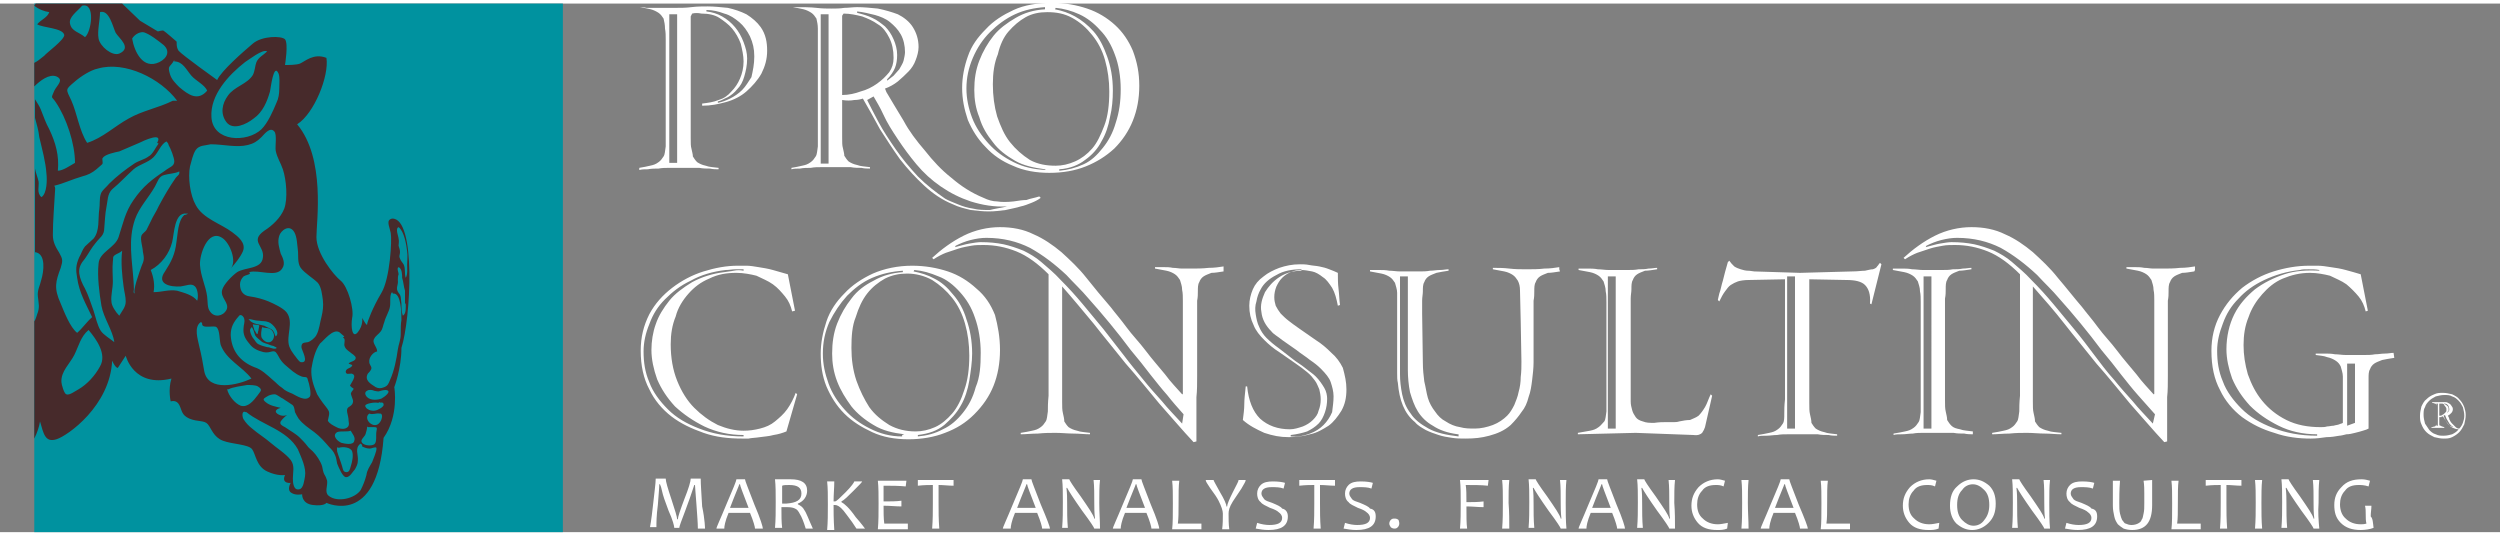
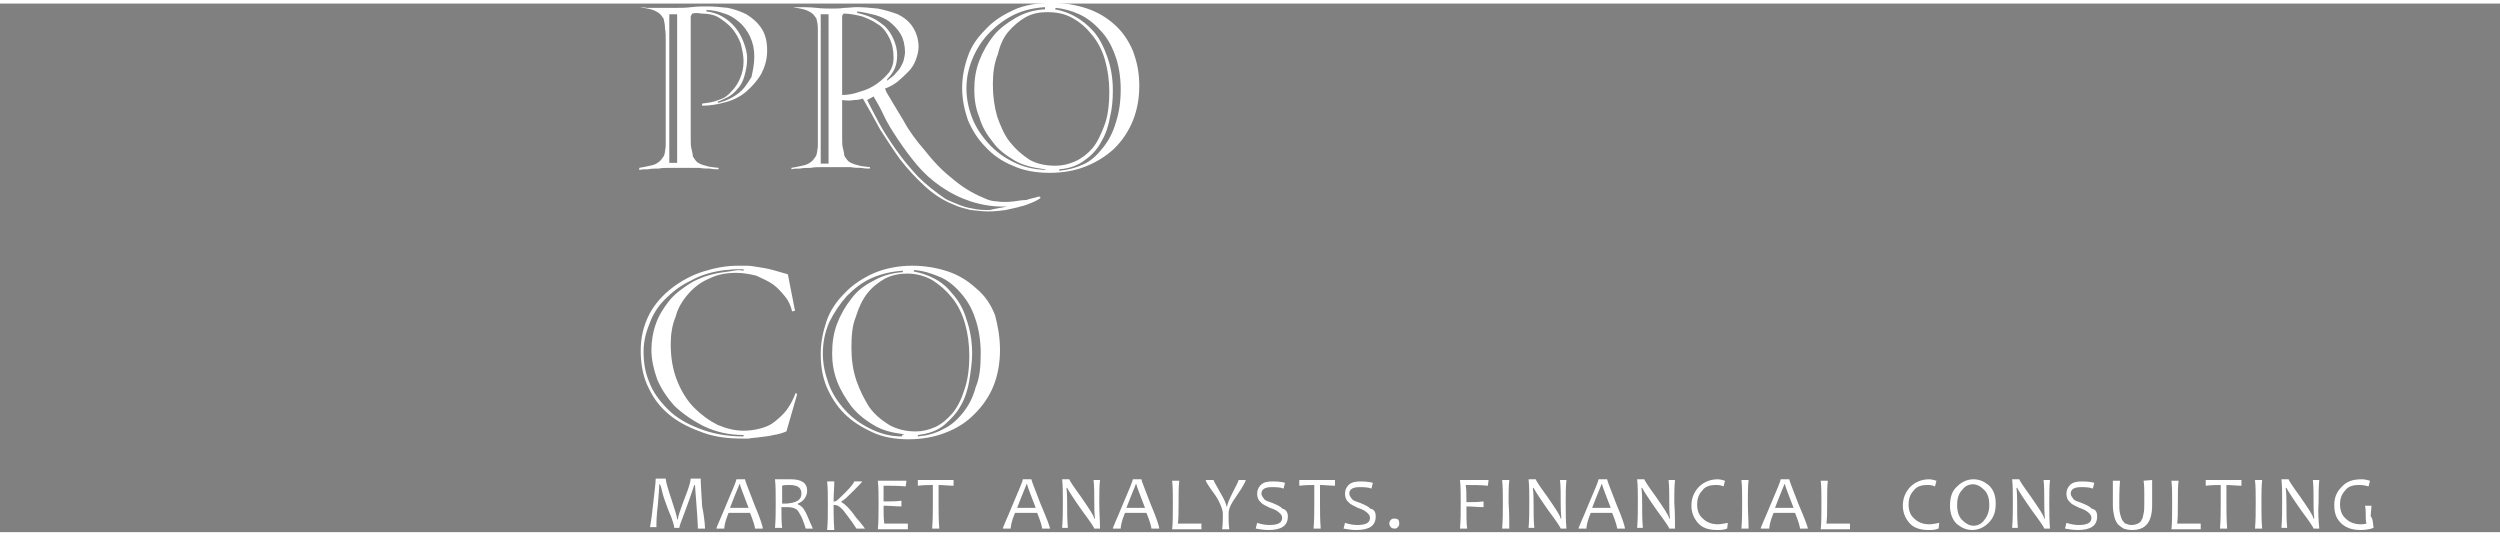
<svg xmlns="http://www.w3.org/2000/svg" width="350" height="75" id="Layer_1" viewBox="0 0 350 74">
  <rect x="0" y="0" width="350" height="74" fill="#808080" stroke="none" />
  <style>
    .st0{fill:#FFFFFF;} .st1{fill:#00929F;} .st2{fill:#472A2B;}
  </style>
  <path d="M107.4 6.6c0 1.2-.3 2.2-.8 3.2-.5.9-1.3 1.8-2.1 2.5s-1.8 1.2-2.9 1.5c-1.1.3-2.1.5-3.3.5V14c.8-.1 1.6-.2 2.3-.5.7-.2 1.3-.6 1.8-1.2.5-.5.9-1.1 1.2-1.8s.5-1.5.5-2.4c0-.8-.2-1.7-.4-2.5-.3-.8-.7-1.5-1.2-2.1-.5-.6-1.2-1.1-1.8-1.5s-1.5-.6-2.5-.6c-.5-.1-.9-.1-1.3 0l-.2.4v17c0 .7 0 1.2.1 1.5.1.5.2.8.2 1.1.2.3.3.5.6.8.3.2.7.4 1.2.5.5.2 1.1.2 1.8.3v.2c-.3 0-.8 0-1.2-.1-.5 0-1 0-1.5-.1h-4.2c-.5 0-1 0-1.5.1-.5 0-1 0-1.5.1-.5 0-.8 0-1.2.1V23c.6-.1 1.1-.2 1.5-.3.5-.1.8-.2 1.2-.5.3-.2.5-.5.7-.8.2-.3.2-.8.3-1.4V5c0-.5 0-1-.1-1.5 0-.5-.1-1-.2-1.4-.2-.3-.4-.6-.7-.8-.3-.2-.7-.4-1.1-.5-.5-.1-.9-.2-1.5-.3.2 0 .5 0 .9.1h4.1c.7 0 1.4 0 2.2-.1.8-.1 1.5-.1 2.3-.1.8 0 1.8.1 2.8.2.9.2 1.8.5 2.6.9.8.5 1.5 1.1 2 1.8.7 1 .9 2.1.9 3.3zM94.8 1.5h-1.1v20.8h1.1V1.5zm10.8 5.9c0-1.1-.2-1.9-.6-2.8-.4-.8-.9-1.5-1.5-2s-1.3-1-2.1-1.2c-.8-.3-1.6-.5-2.5-.5v.2c.8.1 1.5.3 2.2.7.7.4 1.3.9 1.8 1.5s.9 1.3 1.2 2.1c.3.8.5 1.5.5 2.3 0 1-.2 1.8-.4 2.5s-.5 1.3-1 1.8c-.4.5-.8.8-1.3 1.1-.5.2-.9.5-1.4.6v.2c.5-.1 1.1-.3 1.7-.6.6-.3 1.2-.7 1.7-1.2s.9-1.2 1.3-1.8c.2-.9.4-1.8.4-2.9zm18.5 5c.7 1.2 1.5 2.5 2.4 4 .8 1.5 1.8 2.8 3 4.2 1.1 1.4 2.3 2.7 3.7 3.8 1.4 1.2 2.8 2.1 4.5 2.8.6.3 1.3.5 1.9.5.6.1 1.4.1 2.3 0 .7-.1 1.3-.2 1.8-.2.5-.2 1.2-.3 1.8-.5l.2.2c-.4.3-.8.5-1.3.7-.5.2-1 .4-1.5.5-.6.2-1.3.3-2.1.5-.8.1-1.5.2-2.4.2-.8 0-1.7-.1-2.5-.2-.8-.2-1.7-.4-2.5-.8-1.5-.6-2.8-1.5-4-2.6-1.2-1.1-2.3-2.3-3.4-3.7-1-1.4-1.9-2.8-2.8-4.2-.8-1.5-1.6-2.9-2.4-4.3-.3.1-.7.2-1.2.2-.5.1-1.1.1-1.7 0v5.2c0 .7 0 1.2.1 1.5.1.5.2.8.2 1.1.2.3.3.5.6.8.3.2.7.4 1.2.5.5.2 1.1.2 1.8.3v.2c-.3 0-.8 0-1.2-.1-.5 0-1 0-1.5-.1H115c-.5 0-1 0-1.5.1-.5 0-1 0-1.5.1-.5 0-.8 0-1.2.1V23c.6-.1 1.1-.2 1.5-.3.5-.1.8-.2 1.2-.5.3-.2.5-.5.7-.8s.2-.8.3-1.4V3.5c0-.5-.1-1-.2-1.4-.2-.3-.4-.6-.7-.8-.3-.2-.7-.4-1.1-.5-.5-.1-.9-.2-1.5-.3 1.3 0 2.5 0 3.3.1s1.5.1 2.1.1c.6 0 1.2 0 1.8-.1.6 0 1.2-.1 1.8-.1.9 0 1.9.1 2.9.2 1 .2 2 .5 2.8.8.8.4 1.6 1 2.1 1.8s.8 1.7.8 2.8c0 .6-.2 1.3-.4 1.8-.2.6-.6 1.2-1 1.6-.5.5-.9.9-1.5 1.4-.5.4-1.2.8-1.8 1l.2.5zM116 1.5h-1.1v20.9h1.1V1.5zm9.1 6.1c0-1.1-.2-2-.6-2.8-.4-.8-.9-1.5-1.6-1.9-.7-.5-1.4-.8-2.2-1.1-.8-.2-1.7-.4-2.6-.4l-.2.3v11.1c.9 0 1.8-.2 2.6-.5.8-.2 1.6-.6 2.3-1.1.7-.5 1.2-1 1.7-1.6.4-.6.6-1.2.6-2zm1.6-.8c0-.9-.2-1.8-.6-2.5-.4-.7-.9-1.2-1.5-1.7s-1.4-.8-2.1-1c-.8-.2-1.6-.4-2.5-.5v.2c.8.2 1.5.4 2.1.7.7.3 1.3.8 1.8 1.2.5.5.9 1.1 1.2 1.8.3.7.5 1.4.5 2.2 0 .7-.1 1.3-.3 1.8-.2.5-.6 1.1-1.1 1.6v.2c.3-.2.6-.5.9-.7.3-.3.5-.6.8-.9.2-.4.5-.8.6-1.2.1-.4.2-.9.2-1.2zM141 28.4c-1.8.1-3.5-.2-5.1-.7-1.5-.5-2.9-1.2-4.2-2.1s-2.4-1.9-3.4-3.1c-1-1.2-1.8-2.3-2.6-3.5-.8-1.2-1.5-2.3-2-3.4s-1-1.9-1.4-2.6l-.9.5c.4.8.9 1.8 1.6 3.1s1.5 2.5 2.4 3.8c.9 1.3 1.9 2.5 3.1 3.8 1.2 1.2 2.5 2.2 3.8 3.1.5.3 1.1.5 1.8.8s1.4.5 2.1.6c.8.2 1.5.2 2.4.2.7-.2 1.6-.3 2.4-.5z" class="st0" />
  <path d="M159.5 11.5c0 1.8-.3 3.4-.9 4.9-.6 1.5-1.5 2.8-2.6 3.9-1.2 1.1-2.5 1.9-4 2.5-1.5.6-3.2.9-5.1.9-1.8 0-3.6-.3-5.1-1-1.5-.6-2.8-1.5-3.8-2.6-1.1-1.1-1.9-2.4-2.5-3.8-.5-1.5-.8-2.9-.8-4.5 0-1.5.3-3 .8-4.4.5-1.5 1.4-2.7 2.5-3.8 1.1-1.2 2.4-2 3.9-2.7s3.4-1 5.4-1c1.8 0 3.4.3 4.9.8 1.5.5 2.8 1.3 3.9 2.3 1.1 1 1.9 2.2 2.5 3.6.6 1.6.9 3.1.9 4.9zm-13.2 11.7c-1.5-.2-3-.5-4.2-1.2-1.2-.7-2.3-1.5-3.1-2.6-.8-1-1.5-2.1-1.9-3.5-.5-1.2-.7-2.5-.7-3.8 0-1.5.2-2.8.7-4.1.5-1.3 1.2-2.5 2-3.5s1.9-1.8 3.1-2.5c1.2-.7 2.5-1.1 4.1-1.2V.5c-1.5.1-2.9.4-4.2 1S139.6 3 138.6 4s-1.8 2.2-2.4 3.6-.9 2.8-.9 4.3c0 1.4.3 2.8.8 4.1.5 1.3 1.3 2.5 2.3 3.6s2.1 1.9 3.5 2.6 2.8 1 4.5 1.1l-.1-.1zM139 11.3c0 1.6.2 3.1.6 4.5.5 1.4 1 2.6 1.8 3.6s1.7 1.8 2.8 2.5c1.1.6 2.3.8 3.6.8.9 0 1.8-.2 2.7-.6s1.7-1 2.4-1.8 1.2-1.9 1.7-3.2c.5-1.3.7-2.9.7-4.8 0-1.5-.2-3-.6-4.4s-1-2.5-1.8-3.5-1.7-1.8-2.8-2.4c-1.1-.6-2.2-.8-3.5-.8-1.1 0-2.1.2-3 .7s-1.7 1.2-2.4 2-1.2 1.9-1.5 3.2c-.5 1.2-.7 2.6-.7 4.2zm17.9.7c0-1.8-.3-3.5-.8-4.8-.5-1.4-1.2-2.6-2.1-3.5-.8-.9-1.8-1.7-2.9-2.2s-2.2-.8-3.3-.9l-.1.2c1 .2 1.9.5 2.8 1 .9.5 1.8 1.2 2.6 2.1.8.9 1.4 2.1 1.9 3.5s.8 2.9.8 4.8c0 1.2-.1 2.5-.4 3.7-.2 1.2-.6 2.4-1.2 3.4-.5 1-1.3 1.9-2.3 2.6-.9.7-2.1 1.2-3.6 1.3v.2c1.2-.1 2.3-.4 3.4-.9s1.9-1.3 2.7-2.3c.8-1 1.4-2.1 1.8-3.5.5-1.5.7-3 .7-4.7z" class="st0" />
  <g id="CONSULTING_1_">
-     <path d="M4.8 0h74v74h-74V0z" class="st1" />
-     <path d="M54.9 30.1c-.9.2-.4 1-.2 2s-.1 6.4-1.3 8.4-2 4.1-2 4.4c0 .4-.7-.9-.7-.9s.2 1-.6 2-1-.8-.8-2c.3-1.2-.6-4.4-1.6-5.2-1-.8-3.4-3.8-3.4-6.1 0-2.2 1.3-11-2.7-15.8 2.4-1.5 4.5-6.8 4.1-9.3-1.8-.7-3 .5-3.7.8-.5.2-1.6.2-2.1.2 0 0 .5-3 0-3.6-.5-.5-3.2-.5-4.5.6s-4.4 3.8-5 5.1c0 0-4.9-3.5-5.4-4.1-.4-.6-.2-1.3-.3-1.3 0 0-1.6-1.4-1.8-1.5-.1-.1-.8.1-.8.1l-2.5-1.5L17.1 0H5c-.1.1-.1.2-.2.3.6.5 1.4.8 2.1.9-.3.8-1.1 1-1.7 1.7.8.5 3.6.5 3.8 1.5 0 .7-2.5 2.5-2.8 2.9-.6.5-1 .8-1.4 1v3.3c.8-.8 2.1-1.8 3.1-1.4 1.1.5.1 1.2-.3 2-.5 1.2-.4.7.2 1.6 1.5 2.2 2.7 5.8 2.7 8.5-.7.4-1.7 1.1-2.4 1.1.2-2.1-.3-3.9-1.2-5.8-.5-.9-.8-1.8-1.2-2.8-.2-.5-.5-.9-.8-1.4V16c.2.8.5 1.7.6 2.7.4 1.7.9 3.5 1 5.1.1.8.1 2.8-.7 3.3-.7-.6-.3-1.5-.4-2.2-.1-.5-.4-1.2-.5-1.8v11.7c1.6.2 1.2 2.8.9 3.8-.2.9-.6 1.5-.5 2.4.1 1 .3 1.5-.1 2.5-.1.3-.2.7-.4 1v16.4c.4-.8.7-1.7.8-2.4.5 1.7.7 3 2.3 2.5 1.6-.5 7.5-4.7 7.8-11 .5 1.1.8 1 .8 1l1.1-1.7s1.1 4.5 6.4 3.2c-.5 1.6-.1 3.2-.1 3.2s.8-.3 1.2.5c.4.8.3 1.4 1.4 1.9 1.2.5 2.1.2 2.6.8s.8 1.8 2.1 2.3c1.3.5 3.6.5 4.1 1.2s.6 2.4 2.1 3.1 2.5.5 2.5.5-.3.6 0 .9c.3.3.8.2.8.2s-.6 1 .1 1.4c.6.4 1.5.2 1.5.2s-.1 1.3 1.5 1.5c1.6.2 1.9-.3 1.9-.3s7.1 3.4 8-9.1c2.2-3.1 1.5-7.1 1.5-7.1s1-2.6 1-5.5c1.3-4 2.1-18.2-1.3-18.1zM56.8 42c0 .5.1 1.4-.4 1.7-.2-.5-.2-1.2-.2-1.7-.1-.6 0-1.1-.4-1.5-.5-.7 0-1-.1-1.8 0-.3 0-.5.1-.8 0-.3-.2-.6-.1-.9l.1-.1c.5.2.5 1.1.5 1.5.2.6.2 1.2.4 1.8V42zm-1-10.7c.8.6 1.1 2.5 1.2 3.4.1.6 0 1.3 0 1.9 0 .5.1 1.3-.2 1.8-.2-.6 0-1.3-.3-1.9-.2-.3-.4-.5-.5-.8-.2-.4 0-.5 0-.9 0-.3-.1-.6-.2-.9 0-.3.1-.6 0-1 0-.3-.5-1.4 0-1.6zM47.5 46c.2.2.5.4.7.6l-.2.2c.4 0 .2.7.2 1 .1.5.4.7.8 1 .2.2.8.5.8.8 0 .5-.8.5-1 .8.2.1.3.1.5.2v.1c-.2.4-.8.3-.9.8 0 .5.5.3.8.3.9.2 0 1.2-.2 1.7.2.2.3.3.5.4 0 .2-.2.3-.3.5-.1.2-.1.2 0 .5.1.4.4.7.1 1.2-.4.5-.8.3-.7 1.1.1.5.2.8.2 1.2.1.5.1.9-.5 1.1-.3.1-.9 0-1.2-.2-.4-.2-1-.5-1.2-.9.1-.6.3-1 .1-1.4-.2-.4-.6-.8-.8-1.1-.3-.4-.5-.7-.8-1.2-.5-1.2-.9-2.3-.8-3.6.2-1.2.5-2.5 1.2-3.5.6-.5 1.8-2.1 2.7-1.6zm.3 15.5c-.5-.2-1.4-1-.6-1.5.5-.2 1.4 0 1.9-.2.2.4.7.9.5 1.4-.1.7-1.4.4-1.8.3zm1.3 3.3c-.1.4-.2.8-.6.8-.5 0-.5-.5-.6-.8-.2-.7-.5-1.4-.7-2.1 0-.2-.1-.5.1-.6l.1.1c.6-.2 1.7-.1 1.9.5.2.6 0 1.5-.2 2.1zM41.2 32c.4.7.4 1.8.5 2.5s-.1 1.8.4 2.5c.6.8 1.7 1.4 2.4 2.1.5.6.6 1.7.7 2.4.1.8 0 1.6-.2 2.4-.2.7-.3 1.8-.7 2.5-.2.4-.8.9-1.2 1-.5.1-.9 0-.9.7 0 .4 1.2 2.3-.1 2.1-.3-.1-.7-.8-.9-1-.3-.4-.5-.7-.7-1.2-.5-1.5.7-3.4-.4-4.8-.5-.6-1.8-1.2-2.5-1.5s-1.8-.6-2.6-.7c-.9-.1-1.4-.7-1.4-1.7 0-.4.2-.8.5-1.1.3-.2.7-.2.9-.4l-.1-.2c1.3-.4 3.8.8 4.6-.5.5-.7.1-1.5-.2-2.1-.2-.8-.5-1.6-.2-2.5.2-.7 1.4-1.7 2.1-.5zm-7.8 11.8c.3-.5.8.1.8.4.1.4-.1.8-.1 1.2-.1.9.2 1.5.8 2.2.5.7 1.2 1 2 1.2.5.1.8 0 1.2-.1.5-.1.6.2.9.7.5 1 1.2 1.4 2 2.1.4.3.7.5 1.2.7.5.2.8-.1.9.5.2.5.5 1.9.3 2.3-.6.8-1.9-.1-2.5-.4-.5-.2-1-.4-1.4-.8-.5-.3-.8-.7-1.3-1.1-.8-.7-1.6-1.5-2.6-1.8-2-.8-3.2-2.3-3.3-4.5 0-1.1.4-1.8 1.1-2.6 0 .1 0 .1 0 0zm1.8 1.5c.2 0 .4.8.5 1.1.2.4.6.6.9.9.4.3.8.3 1.2.5.2.1.5.1.6.2.2.1.5.2.2.3-.4.1-.8-.2-1.2-.2-.4-.1-.8-.2-1.2-.4s-.5-.6-.8-.9c-.2-.3-.4-.8-.4-1.1.1-.3.2-.3.2-.4zm.2-.4c.2.1.8 0 .9.2 0 .1-.1.4-.1.5 0 .2-.1.3-.1.5-.1.5-.3-.2-.5-.4 0-.2-.2-.5-.2-.8zm1.3.4c.5.2 1 0 1.4.5.3.4.4.9 0 1.4-.5.5-1.2.1-1.5-.5-.1-.4 0-1 .1-1.4zm1.9 1.3c-.1-.2-.2-.4-.2-.5-.1-.2-.2-.4-.4-.5-.3-.2-.7-.3-1-.5-.7-.2-1.6-.2-2.1-.8l-.1-.1h.3c.4.1.8.2 1.2.2.4.1.8 0 1.3.2.6.2 1.7 1.5 1 2zM34.3 8.2c.5-.3 2.5-1.9 3.1-1.5-.5.5-1.2.8-1.5 1.5-.2.5-.2 1.2-.5 1.8-.8 1.3-2.6 1.6-3.5 2.9-.8 1.1-1.1 2.5-.2 3.7.9 1.2 2.8.3 3.8-.5 1.3-.9 1.9-2.4 2.3-3.8.1-.4.5-4.1 1.2-2.5.2.5.1 1.5.1 2.1 0 .7-.1 1.4-.4 2-.5 1.2-1.2 2.8-2.1 3.7-2 1.9-6.8 1.8-7-1.7-.2-3.1 2.4-5.9 4.7-7.7zm.4 11.6c.8-.2 1.3-.5 1.9-1.1.4-.4 1.2-1.5 1.8-.8.4.4.1 2.1.2 2.7.2 1 .7 1.7 1 2.6.5 1.5.7 4.1.2 5.5-.5 1.3-1.7 2.4-2.8 3.1-2.1 1.5.1 2.1-.2 3.8-.2 1.6-2.5 1.3-3.6 2-.7.5-1.9 1.7-2.1 2.5-.3 1.1 1.1 1.8.6 2.8-.5.9-1.7 1.1-2.3.2-.4-.5-.3-1.3-.4-2.1-.2-1.5-.9-2.8-1-4.4-.1-1.4 1.1-5.1 3.1-3.8 1.1.7 2.1 3.3 1.2 4.3.6-.7 1.3-1.5 1.7-2.4.5-1.2-.7-2.1-1.5-2.7-1.6-1.2-4.1-1.9-5.1-3.8-.8-1.4-1.1-3.9-.8-5.4.2-.7.4-1.7.8-2.3.5-.7 1.3-.6 2.1-.8 1.8 0 3.6.5 5.2.1zM24.4 7.9v.2c1.2 0 1.7 1.2 2.4 2 .6.7 1.9 1.3 2.2 2.1-1.3 1.5-2.6.6-3.9-.5-.5-.5-1.1-1.1-1.3-1.8-.4-1.3 0-.9.6-2zM20 4h.2-.2c.8.1 2.4 1.4 2.9 1.8.9.8.6 1.8-.6 2.4-2.3 1.1-3.5-1.5-3.8-3.3.3-.5.9-.9 1.5-.9zm-6-2.8c1.3-.4 1.8 2.1 2.2 2.9.5.8 2.3 2.1.5 2.9-1 .4-2.7-1-2.9-2.1-.2-1.1.2-2.5.2-3.7zM11.5.3c1.9-.5 1.3 3.7.4 4.4-.8-.7-1.9-.8-2.1-1.9-.2-.9 1-1.7 1.7-2.5zM10 13.6c-.8-1.7-.9-1.5.5-2.7.8-.7 2.2-1.6 3.2-1.8 3.8-1.1 8.8 1.4 11.1 4.5h-.6c-2 1-4.3 1.4-6.2 2.5-2 1.1-3.6 2.7-5.8 3.4-1.1-1.7-1.4-4.1-2.2-5.9zM8.5 37c.3-1 .3-1.2-.2-2.1-.5-.8-.9-1.5-.9-2.5 0-2 .2-4.1.3-6.1 0-.3.1-.5-.1-.8 1.3-.3 2.5-.9 3.9-1.3.8-.2 1.4-.5 2-1 .2-.2.6-.5.8-.7.2-.2-.1-.8.1-.9.3-.5 1.8-.8 2.3-.9.9-.4 1.9-.8 2.8-1.2.6-.3 3.4-1.6 2.5 0l.2.1c-.4.5-.8 1.5-1.4 1.8-.5.4-1.4.6-2 1-1.2.8-2.5 1.8-3.5 2.8-.3.4-1.1 1-1.2 1.5-.2.6-.1 1.5-.2 2.1-.2 1.3.1 3-.8 4.1-.4.4-.8.7-1.2 1.1-.4.5-.5 1-.8 1.5-.5 1.1-.5 1.8-.3 2.9.3 2.1 1.2 3.6 2.1 5.5-.8.7-1.3 1.5-2.1 2.2-1-.8-1.8-2.9-2.3-4.1-1-2.2-.7-3.1 0-5zM14 50.8c-.7 1.3-1.8 2.5-3 3.2-.4.2-1.3.9-1.7.7-.3 0-.7-1.4-.7-1.7-.1-1.5 1.2-2.6 1.8-3.8.6-1.2.9-2.6 2-3.5 1.1 1.3 2.6 3.4 1.6 5.1zm.1-5c-.5-.8-.7-1.9-1-2.8-.4-1.1-.7-2.1-1.2-3.1-.4-.7-.7-1.4-.8-2.1-.1-.8.2-1.4.8-2.1.5-.7.9-1.5 1.5-2.2.6-.8 1.2-1 1.2-2.1.1-1 .1-1.9.3-2.9.2-.9.1-1.8.8-2.5 1.1-.9 2-1.9 3-2.8.8-.7 2-.9 2.8-1.7.7-.7 1-1.8 1.8-2.2.1.1.3.3.3.5.3.5.8 1.8.8 2.3 0 .7-.7.8-1.3 1.3-1.8 1.2-3.1 2.2-4.4 4.1-1.2 1.7-1.5 3.4-2.1 5.2-.5 1.5-2.7 2.1-2.8 3.7-.2 1.8.1 4.1.4 5.9.3 1.7 1.6 3.5 1.8 5.1-.6-.5-1.5-1-1.9-1.6zm3.5-4.1c0 .8-.5 1.3-.9 2-.5-.5-1.1-1.4-1.1-2-.1-.8.2-1.8.2-2.8 0-.9-.1-1.8 0-2.8.1-.5-.1-.6.3-.9.3-.2.7-.3 1-.6-.2 1.6 0 3.5.2 5 .1.8.3 1.4.3 2.1zm2.2-9.2c-.2.5.2 1.7.2 2.2.2 1 .2 1.2-.2 2.1-.2.6-1.3 3.5-.9 3.8 0 0-.2-.1-.2-.2.1-.5 0-1.1 0-1.5-.2-3-.8-5.8.2-8.7.6-1.7 1.9-3 2.8-4.6.4-.7.5-1.4 1.3-1.6.7-.2 1.5-.2 2.1-.5.1.5-.3.6-.5.9-.9 1.3-1.6 2.5-2.4 4-.3.7-.8 1.4-1.1 2.1l-.6 1.2c-.1.2-.6.5-.7.8zm5 7.7c-1.2-.2-2.1.2-3.3.2.2-1 0-2.1-.4-3.1 1.5-.8 2.6-2.3 3-3.9.3-1.2.3-4.2 2-4h.2c.1 0-.3.2-.5.2-.9.8-.9 2.6-1.1 3.8-.2 1.7-.7 2.7-1.6 4.1-1.3 1.8.8 2.2 2.2 2.1.8-.1 1.5-.5 2 0 .4.4.5 1.5.3 2-.6-.8-1.8-1.1-2.8-1.4zm3.8 11.3c-.2-1.2-.4-2.3-.7-3.5-.2-1-.8-2.7.2-3.4.1 0 .2.1.2.2-.1.8 1.7.2 2 .5.5.4.4 1.8.6 2.5.8 2.1 3 3 4.3 4.7-1.9.9-6 1.9-6.6-1zm3.2 2.5h.2c.5-.3 2-.5 2.6-.6.4 0 1.2 0 1.5.2.8.5.3.7 0 1.2-.6.8-1.4 1.8-2.4 1.5-.8-.3-1.7-1.4-1.9-2.3zm10.9 12.2c-.1.5-.2 1.7-.8 1.8-.8.2-.9-.9-.9-1.5 0-.9.3-1.8-.3-2.6-.7-.9-2-1.7-2.8-2.4s-1.8-1.3-2.6-2c-.5-.4-.8-.7-1.2-1.3-.2-.3-.3-1.3.3-1h.1c2.2 1.8 5.7 2.5 7.2 5.2.5 1.2 1.2 2.6 1 3.8zm9.4-2c-.4.7-.7 1.1-.8 1.8-.2.8-.5 1.5-.8 2.1-.8 1.2-3.3 1.8-4.5.8-.6-.5-.1-1.4-.2-2.1-.1-.3-.2-.6-.4-.9-.2-.4-.2-.7-.3-1.1-.2-.7-.8-1.6-1.3-2.1-.3-.3-.6-.5-.8-.8-.3-.4-.7-.8-1-1.1-.6-.6-1.4-1-2.1-1.5-.4-.2-.8-.4-.6-.8.2-.3.6-.7.9-.9-.5.2-1 .1-1.4-.2-.5-.4.1-.7.5-.8-.8-.2-1.5-.3-2.1-.8-.5-.4-.3-.5.2-.8.3-.2.7-.3 1.1-.3.4.1.8.5 1.1.6.4.3.8.5 1.2.8.4.2.4.6.5 1.1.2.4.3.6.5.9.6.8 1.4 1.3 2.2 1.9.8.6 1.5 1.4 2.1 2.1.3.3.6.6.8 1.1.2.4.2.8.3 1.2.2.5.8 2 1.3 1.9.5 0 .9-.8 1.2-1.1.2-.4.4-.7.4-1.2.1-.8-.5-1.8.4-2.4l.2.2v.2c.4.2.7.3 1.1.3.2 0 .8-.3.9-.1.1.4-.5 1.7-.6 2zm.6-4.3c-.1.5.1 1.5-.3 1.8-.4.3-1.8.2-1.8-.5.1-.4.5-.6.6-1 .1-.3.2-.7.2-1l.1.1h.9c.4 0 .4.1.3.6zm.5-1.3c-.8 1.2-2.5-.5-1.5-1.2.5.2 1-.1 1.4 0 .6-.1.4.8.1 1.2zm0-1.9c-.5.3-.9.4-1.5.2-.2-.1-.4-.2-.5-.4-.2-.3.1-.4.4-.5.4-.1.9-.2 1.4-.1h-.1c.2 0 .8-.2.8.2.1.2-.3.5-.5.6zm.2-1.4c-.5.2-1.5.3-2-.2-.3-.3-.4-.7 0-.9.3-.2.7-.1 1 0h-.2c.3 0 .5.1.8.1.3-.1.7-.2 1-.2 1 .1-.2 1-.6 1.2zm2.7-9c0 .8-.3 1.4-.4 2.1-.2 1.4-.5 3-1.1 4.3-.2.5-.3.8-.8 1-.5.2-.8.2-1.2 0-.8-.5-1.6-1-1.1-1.9.2-.2.5-.5.5-.8 0-.2-.3-.5-.3-.8-.1-.6.5-1.4 1.1-1.5 0-.7-.8-1.2-.4-1.8.2-.4.6-.6.9-1 .3-.4.3-.8.5-1.3.2-.8.7-1.5.8-2.2.1-.5-.1-1.7.3-2l.1.2c1.2-.2 1.2 2.9 1.2 3.7-.1.5-.1 1.2-.1 2zm-4.2 7.9h.2-.2zm1.1 1.6h.2c-.1.1-.1.1-.2 0z" class="st2" />
    <path d="M110.1 59.9c-.5.2-1.1.4-1.8.5-.7.2-1.3.2-1.9.3-.6.1-1.2.1-1.6.2h-.9c-1.9 0-3.7-.2-5.4-.8s-3.2-1.3-4.5-2.3-2.4-2.3-3.1-3.8c-.8-1.5-1.2-3.3-1.2-5.4 0-1.9.4-3.5 1.2-5.1.8-1.5 1.9-2.7 3.2-3.7 1.3-1 2.8-1.8 4.4-2.3 1.6-.5 3.2-.8 4.8-.8h1.2c.5 0 1.1.1 1.7.2.6.1 1.3.2 2 .4l2.1.6 1 5.1-.4.1c-.2-.8-.5-1.5-1-2.1-.5-.6-1-1.2-1.7-1.7s-1.5-.8-2.3-1.2c-.8-.2-1.8-.4-2.8-.4-1.4 0-2.6.2-3.8.8-1.2.5-2.1 1.2-2.9 2.1-.8.9-1.5 2-1.8 3.2-.5 1.2-.7 2.5-.7 3.9 0 1.9.3 3.6.9 5.1.6 1.5 1.4 2.8 2.4 3.8s2.1 1.8 3.3 2.4c1.2.5 2.4.8 3.6.8.8 0 1.5-.1 2.3-.3.8-.2 1.5-.5 2.1-1 .6-.5 1.2-1 1.7-1.7s.9-1.5 1.2-2.3l.2.2-1.5 5.2zm-5.6-22.7H103c-.5 0-.9.1-1.4.1-1.8.2-3.5.7-4.9 1.5-1.5.7-2.6 1.6-3.6 2.6s-1.7 2.1-2.2 3.5c-.5 1.2-.8 2.5-.8 3.8 0 1.5.2 2.9.8 4.3.5 1.4 1.5 2.7 2.6 3.8 1.2 1.2 2.6 2 4.4 2.7 1.8.7 3.8 1.1 6.2 1.1v-.2c-2 0-3.8-.4-5.5-1.2-1.6-.8-2.9-1.7-4.1-2.8-1.1-1.2-1.9-2.4-2.5-3.8-.5-1.4-.8-2.8-.8-4.1 0-1.2.2-2.5.6-3.6.4-1.2 1.1-2.3 1.9-3.3s1.9-1.8 3.2-2.6c1.3-.7 2.8-1.2 4.5-1.4.5-.1.9-.1 1.3-.2.5-.1.9-.1 1.4 0v-.2h.4zM140 48.5c0 1.8-.3 3.5-.9 5-.6 1.5-1.5 2.8-2.7 4-1.2 1.2-2.5 2-4.1 2.6-1.5.6-3.3.9-5.1.9-1.9 0-3.6-.3-5.1-1s-2.8-1.5-3.9-2.6-1.9-2.4-2.5-3.8c-.6-1.5-.8-3-.8-4.6 0-1.5.3-3 .8-4.5s1.4-2.8 2.5-3.9c1.1-1.2 2.5-2.1 4-2.8 1.6-.7 3.5-1.1 5.5-1.1 1.8 0 3.5.3 5 .8s2.8 1.3 4 2.4c1.2 1 2 2.2 2.6 3.7.4 1.5.7 3.1.7 4.9zm-13.4 11.8c-1.6-.2-3-.5-4.3-1.3-1.2-.7-2.3-1.6-3.1-2.6-.8-1.1-1.5-2.2-2-3.5-.5-1.3-.7-2.6-.7-3.9 0-1.5.2-2.9.7-4.2.5-1.3 1.2-2.5 2-3.5.8-1.1 1.9-1.9 3.1-2.5 1.2-.7 2.6-1.1 4.1-1.2v-.2c-1.5.1-2.9.4-4.3 1s-2.5 1.5-3.5 2.5c-1 1.1-1.8 2.3-2.5 3.7-.6 1.4-.9 2.8-.9 4.4 0 1.5.3 2.8.8 4.2.5 1.4 1.3 2.6 2.3 3.7 1 1.1 2.1 1.9 3.5 2.6 1.4.7 2.8 1.1 4.5 1.1v-.2l.3-.1zm-7.4-12.1c0 1.6.2 3.1.7 4.6.5 1.4 1.1 2.6 1.8 3.7.8 1.1 1.7 1.8 2.8 2.5 1.1.6 2.3.9 3.7.9.9 0 1.8-.2 2.7-.6.9-.4 1.7-1.1 2.4-1.9.7-.8 1.3-2 1.7-3.3.5-1.4.7-3 .7-4.8 0-1.6-.2-3.1-.6-4.5-.4-1.4-1-2.6-1.8-3.6s-1.7-1.8-2.8-2.5c-1.1-.6-2.3-.9-3.5-.9-1.1 0-2.1.2-3.1.7-.9.5-1.8 1.2-2.5 2.1-.7.9-1.2 2-1.6 3.3-.5 1.2-.6 2.7-.6 4.3zm18.1.7c0-1.8-.3-3.5-.8-4.9-.5-1.5-1.2-2.6-2.1-3.6s-1.9-1.8-3-2.2c-1.2-.5-2.2-.8-3.4-.9l-.1.2c1 .2 2 .5 2.9 1 1 .5 1.8 1.2 2.6 2.2.8.9 1.5 2.1 1.9 3.5.5 1.4.8 3 .8 4.8 0 1.2-.2 2.5-.4 3.8-.2 1.2-.6 2.5-1.2 3.5-.6 1.1-1.4 1.9-2.3 2.7-1 .8-2.1 1.2-3.7 1.4v.2c1.2-.1 2.4-.4 3.5-1 1.1-.5 2-1.3 2.8-2.3s1.4-2.1 1.8-3.6c.6-1.4.7-3 .7-4.8z" class="st0" />
-     <path d="M171.3 37.5c-.7.1-1.2.2-1.7.2-.5.2-.8.3-1.1.5-.3.2-.5.5-.6.8-.2.3-.2.8-.2 1.3 0 .4 0 .8-.1 1.3v10.5c0 1.1 0 2.1-.1 3v6.2l-.4.1c-1.6-1.7-3.1-3.5-4.8-5.4-1.5-1.8-3.1-3.8-4.7-5.6-1.5-1.9-3.1-3.8-4.5-5.6-1.5-1.8-2.9-3.5-4.4-5.2v16.1c0 .7 0 1.2.1 1.6.1.5.2.8.2 1.2.2.3.3.5.6.8.3.2.7.4 1.2.5.5.2 1.2.2 1.8.3v.2c-.7 0-1.5-.1-2.3-.1s-1.7-.1-2.5-.1-1.5 0-2.5.1c-.9 0-1.7.1-2.4.1v-.2c.6-.1 1.2-.2 1.6-.3.5-.1.8-.2 1.2-.5.3-.2.5-.5.7-.8.2-.3.2-.8.3-1.4 0-.5 0-1.2.1-2.2v-17c-1.5-1.5-3-2.6-4.5-3.2-1.5-.6-3-.9-4.6-.9-.5 0-1.2 0-1.7.1s-1.2.2-1.8.4l-1.8.6c-.5.2-1.1.5-1.7.9l-.2-.2c1.3-1.2 2.8-2.3 4.4-3.1s3.4-1.2 5.1-1.2c1.7 0 3.3.3 4.7 1 1.4.6 2.7 1.5 3.9 2.5 1.2 1.1 2.4 2.2 3.5 3.6s2.2 2.7 3.4 4.1c.6.8 1.4 1.7 2.2 2.8.8 1.1 1.8 2.1 2.7 3.3.9 1.2 1.8 2.2 2.7 3.3.8 1.1 1.7 2 2.4 2.8.1 0 .1 0 .1-.1v-13c0-.5 0-1.1-.1-1.5 0-.6-.2-1-.3-1.4-.2-.3-.4-.6-.7-.8s-.7-.4-1.2-.5-1-.2-1.6-.3v-.2h1.2c.5 0 .8 0 1.3.1.5 0 .8.1 1.3.1h1.2c.8 0 1.7 0 2.5-.1.8 0 1.5-.1 2.1-.2v.7zm-5.6 20c-.8-.9-1.6-1.8-2.3-2.7-.8-.9-1.5-1.8-2.3-2.8-.9-1.2-1.8-2.3-2.8-3.5-.9-1.2-1.9-2.5-2.9-3.7s-2-2.4-3-3.5c-1-1.2-2.1-2.2-3.1-3.3-1.6-1.5-3.3-2.8-5.1-3.8-1.8-.9-3.8-1.4-6.1-1.4-.7 0-1.4.1-2.2.3-.8.2-1.5.5-2.1.8l-.1.2c.8-.2 1.4-.4 2-.5.6-.1 1.2-.2 1.6-.2 1.2 0 2.2.1 3.2.3.9.2 1.8.5 2.8.9.8.4 1.7.9 2.5 1.6.8.7 1.8 1.5 2.7 2.5 1.1 1.1 2.1 2.2 3.1 3.4 1 1.2 2 2.4 2.9 3.5.9 1.2 1.9 2.4 2.8 3.6.9 1.2 1.9 2.4 2.8 3.5.8 1 1.7 2 2.6 3 .8 1 1.8 2 2.8 3.1l.2-1.3zm22.8-3.5c0 1.2-.2 2.1-.7 3-.5.8-1.1 1.6-1.8 2.1-.8.5-1.6 1-2.6 1.2-1 .3-2 .4-3 .4-1.2 0-2.2-.2-3.4-.6-1.1-.5-2.1-1-3-1.8.1-.8.2-1.5.2-2.2s.1-1.5.2-2.5h.2c.2 2 .8 3.5 1.8 4.5 1.1 1 2.5 1.5 4.2 1.5.6 0 1.2-.2 1.8-.4.5-.2 1-.5 1.4-.9.4-.4.7-.8.8-1.3.2-.5.3-1 .3-1.6 0-.5-.1-1-.2-1.4-.2-.4-.3-.8-.6-1.2-.3-.4-.6-.8-1.1-1.2-.5-.4-1-.8-1.6-1.2l-2.3-1.6c-.8-.5-1.5-1.1-2.1-1.7-.6-.6-1.2-1.3-1.5-2.1-.4-.8-.6-1.7-.6-2.7 0-.8.2-1.6.5-2.3.3-.7.8-1.3 1.5-1.8.6-.5 1.4-.9 2.2-1.2.9-.3 1.8-.5 2.9-.5.4 0 .8 0 1.3.1s.9.1 1.4.2c.5.1.9.2 1.4.4.5.2.8.3 1.2.5 0 .8 0 1.5.1 2.3s.1 1.5.2 2.2l-.3.1c-.2-1-.4-1.8-.8-2.5-.4-.6-.8-1.2-1.3-1.5-.5-.4-1-.7-1.5-.8s-1.1-.2-1.5-.2c-.5 0-1.1.1-1.5.3-.5.2-.9.5-1.2.8-.4.4-.6.8-.8 1.2-.2.5-.3 1-.3 1.5s.1.8.2 1.2c.2.4.4.7.7 1.1.3.3.7.7 1.1 1 .4.3.9.7 1.5 1.1l2.3 1.6c.8.5 1.5 1.1 2.2 1.8.7.6 1.2 1.3 1.6 2.1.3 1.1.5 2 .5 3zm-1.8 1c0-.7-.2-1.4-.4-2-.2-.6-.7-1.2-1.4-1.9-.4-.4-.9-.8-1.5-1.2-.6-.5-1.3-.9-1.9-1.4-.7-.5-1.3-.9-2-1.4-.6-.5-1.2-.8-1.5-1.2-.8-.8-1.3-1.7-1.4-2.7-.2-1 .1-1.9.5-2.8.5-.8 1.1-1.5 2-2.1.9-.6 2-.9 3.1-.9v-.2c-1.3 0-2.5.2-3.5.8-1 .5-1.8 1.2-2.2 2-.3.5-.5 1.1-.6 1.7-.2.6-.2 1.2-.1 1.8.1.6.2 1.2.5 1.8.2.5.6 1.1 1 1.5.5.5 1.1 1 1.8 1.5l1.8 1.4c.6.5 1.2.8 1.8 1.3s1.1.8 1.5 1.2c.5.5.9 1.1 1.2 1.6s.4 1.1.4 1.5c0 .7-.1 1.3-.3 1.9-.2.6-.5 1.2-.9 1.6-.5.5-1 .8-1.6 1.1-.6.2-1.4.4-2.3.5v.2c1 .1 1.9-.1 2.7-.4.8-.3 1.4-.7 1.9-1.2s.9-1.1 1.2-1.8c.1-.8.2-1.5.2-2.2zm31.7-17.5c-.7.1-1.2.2-1.7.2-.5.2-.8.3-1.1.5-.3.2-.5.5-.6.8-.2.3-.2.8-.2 1.3 0 .4 0 .8-.1 1.3v8.6c0 .8-.1 1.7-.2 2.5s-.2 1.6-.5 2.4c-.2.8-.5 1.5-1 2.1-.4.6-.9 1.2-1.5 1.8-.9.8-1.9 1.2-3 1.5-1.1.3-2.1.4-3.3.4-.6 0-1.3 0-1.9-.1-.7-.1-1.3-.2-1.9-.4-.6-.2-1.2-.4-1.8-.7-.5-.3-1.1-.6-1.5-1.1-1.5-1.2-2.2-3.1-2.4-5.5-.1-.4-.1-.8-.1-1.4V40.5c0-.5-.2-1-.3-1.4-.2-.3-.4-.6-.7-.8s-.7-.4-1.2-.5c-.5-.1-1-.2-1.6-.3v-.2h1.2c.5 0 1 0 1.5.1.5 0 1 .1 1.5.1h2.7c.5 0 1 0 1.5-.1.5 0 .9-.1 1.4-.1s.8-.1 1.2-.1v.2c-.7.1-1.2.2-1.7.3-.5.2-.8.3-1.1.5-.3.2-.5.5-.6.8-.2.3-.2.8-.2 1.3 0 .4-.1.8-.1 1.3v1.8l.1 6.9c0 .9.1 1.8.2 2.6.2.8.3 1.6.5 2.3.2.7.6 1.4 1 1.9.4.6.9 1.1 1.5 1.4.6.4 1.3.7 2 .8.7.2 1.4.2 2.1.2.8 0 1.7-.2 2.5-.5s1.5-.8 2-1.3c.4-.4.7-.9 1-1.5.2-.5.5-1.2.6-1.8.2-.7.3-1.4.3-2.1.1-.8.1-1.5.1-2.2l-.1-5.6-.1-4.3c0-.6-.1-1-.3-1.4-.2-.3-.4-.6-.7-.8-.3-.2-.7-.4-1.2-.5s-1-.2-1.6-.3V37c.7 0 1.5 0 2.3.1s1.7.1 2.4.1c.8 0 1.7 0 2.5-.1.8 0 1.5-.1 2.1-.2v.3l.1.3zm-14.3 22.8c-1.5-.2-2.6-.6-3.5-1.2-.9-.5-1.6-1.2-2.1-2s-.8-1.7-1.1-2.7c-.2-1-.3-2.1-.3-3.1V38.2H196v13.7c0 .9.1 1.8.3 2.8.2.9.5 1.8 1.2 2.7.5.8 1.4 1.5 2.5 2.1 1.1.6 2.5.9 4.2 1.1v-.3h-.1zm34.6-1c-.1.3-.2.5-.4.8-.2.2-.6.4-1.2.3l-8.1-.3-8.1.2v-.2c.6-.1 1.2-.2 1.7-.3.5-.1.8-.2 1.2-.5.3-.2.5-.5.8-.8.2-.3.2-.8.3-1.4V41.8c0-.5 0-1.1-.1-1.5 0-.6-.2-1-.3-1.4-.2-.3-.4-.6-.7-.8-.3-.2-.7-.4-1.2-.5-.5-.1-1-.2-1.6-.3v-.2h1.2c.5 0 1 0 1.5.1.5 0 1 .1 1.5.1h2.7c.5 0 1 0 1.5-.1.5 0 .9 0 1.4-.1.5 0 .8-.1 1.2-.1v.2c-.7.1-1.2.2-1.7.2-.5.2-.8.3-1.1.5-.3.2-.5.5-.6.8-.2.3-.2.8-.2 1.3 0 .4-.1.8-.1 1.3v14.4c0 .5.1.8.2 1.2.1.4.3.7.5 1 .2.3.6.5 1 .6.5.2.9.2 1.6.2.7-.1 1.2-.1 1.5-.1h1.2c.2 0 .5 0 .8-.1.5-.1 1-.2 1.5-.2.4-.2.8-.3 1.2-.6.3-.3.6-.7.9-1.2.3-.5.5-1.2.8-1.8l.2.2-1 4.4zm-12.5-21.1h-1.1v21.3h1.1V38.2zm35.8 3.9l-.2-.1c.1-1.3-.2-2.1-.7-2.6-.5-.5-1.4-.7-2.6-.7l-5.2-.1v17.3c0 .7 0 1.2.1 1.6.1.5.2.8.2 1.2.2.3.3.5.6.8.3.2.7.4 1.2.5.5.2 1.1.2 1.8.3v.2c-.3 0-.8 0-1.2-.1-.5 0-1 0-1.5-.1h-4.2c-.5 0-1 0-1.5.1-.5 0-1 .1-1.5.1s-.9 0-1.2.1v-.2c.6-.1 1.2-.2 1.6-.3.5-.1.8-.2 1.2-.5.3-.2.5-.5.7-.8.2-.3.2-.8.2-1.4 0-.5 0-1.1.1-2V38.6l-5.1.1c-.6 0-1.2.1-1.5.2s-.7.3-1 .5c-.3.2-.5.5-.8.9s-.5.8-.8 1.4l-.2-.2c0-.1.1-.4.2-.9.2-.5.3-1.2.5-1.8.2-.8.4-1.6.7-2.6l.2-.2c.2.3.4.5.7.8.3.2.6.3.9.4.3.1.7.2 1 .2.4 0 .7.1.9.1l6.4.2 7.3-.2c.8 0 1.3-.1 1.8-.1.5-.1.8-.2 1.1-.2.3-.1.5-.2.6-.4.2-.2.2-.3.4-.5l.2.2-1.4 5.6zm-10.7-3.9h-1.1v21.3h1.1V38.2zm24.9 22.1c-.3 0-.8 0-1.2-.1-.5 0-1 0-1.5-.1h-4.2c-.5 0-1 0-1.5.1-.5 0-1 .1-1.5.1s-.9 0-1.2.1v-.2c.6-.1 1.2-.2 1.6-.3.5-.1.8-.2 1.2-.5.3-.2.5-.5.7-.8.2-.3.2-.8.3-1.4V41.8c0-.5 0-1.1-.1-1.5 0-.6-.2-1-.3-1.4-.2-.3-.4-.6-.7-.8s-.7-.4-1.2-.5c-.5-.1-1-.2-1.6-.3v-.2h1.2c.5 0 1 0 1.5.1.5 0 1 .1 1.5.1h2.7c.5 0 1 0 1.5-.1.5 0 .9 0 1.4-.1.5 0 .8-.1 1.2-.1v.2c-.7.1-1.2.2-1.7.2-.5.2-.8.3-1.1.5-.3.2-.5.5-.6.8-.2.3-.2.8-.2 1.3 0 .4 0 .8-.1 1.3v14.2c0 .7 0 1.2.1 1.6.1.5.2.8.2 1.2.2.3.3.5.6.8s.7.4 1.2.5c.5.2 1.2.2 1.8.3v.4zm-5.8-22.1h-1.1v21.3h1.1V38.2z" class="st0" />
-     <path d="M307.2 37.5c-.7.1-1.2.2-1.7.2-.5.2-.8.3-1.1.5-.3.2-.5.5-.6.8-.2.3-.2.8-.2 1.3 0 .4 0 .8-.1 1.3v10.5c0 1.1 0 2.1-.1 3v6.2l-.4.1c-1.6-1.7-3.1-3.5-4.8-5.4-1.5-1.8-3.1-3.8-4.7-5.6-1.5-1.9-3.1-3.8-4.5-5.6s-2.9-3.5-4.4-5.2v16.1c0 .7 0 1.2.1 1.6.1.5.2.8.2 1.2.2.3.3.5.6.8.3.2.7.4 1.2.5.5.2 1.2.2 1.9.3v.2c-.7 0-1.5-.1-2.3-.1-.8 0-1.7-.1-2.5-.1s-1.5 0-2.5.1c-.9 0-1.7.1-2.4.1v-.2c.6-.1 1.2-.2 1.6-.3.5-.1.8-.2 1.2-.5.3-.2.5-.5.7-.8.2-.3.2-.8.3-1.4 0-.5 0-1.2.1-2.2v-17c-1.5-1.5-3-2.6-4.5-3.2-1.5-.6-3-.9-4.6-.9-.5 0-1.2 0-1.7.1s-1.2.2-1.8.4l-1.8.6c-.5.2-1.1.5-1.7.9l-.2-.2c1.3-1.2 2.8-2.3 4.4-3.1s3.4-1.2 5.1-1.2c1.7 0 3.3.3 4.7 1 1.4.6 2.7 1.5 3.9 2.5 1.2 1.1 2.4 2.2 3.5 3.6 1.2 1.4 2.2 2.7 3.4 4.1.6.8 1.4 1.7 2.2 2.8.8 1.1 1.8 2.1 2.7 3.3.9 1.2 1.8 2.2 2.7 3.3.8 1.1 1.7 2 2.4 2.8.1 0 .1 0 .1-.1v-13c0-.5 0-1.1-.1-1.5 0-.6-.2-1-.3-1.4-.2-.3-.4-.6-.7-.8-.3-.2-.7-.4-1.2-.5-.5-.1-1-.2-1.6-.3v-.2h1.2c.4 0 .8 0 1.3.1.5 0 .8.1 1.3.1h1.2c.8 0 1.7 0 2.5-.1.8 0 1.5-.1 2.1-.2v.5l-.1.2zm-5.5 20l-2.4-2.7c-.8-.9-1.5-1.8-2.3-2.8-.9-1.2-1.8-2.3-2.8-3.5-.9-1.2-1.9-2.5-2.9-3.7-1-1.2-2-2.4-3-3.5-1-1.2-2.1-2.2-3.1-3.3-1.6-1.5-3.3-2.8-5.1-3.8-1.8-.9-3.8-1.4-6.1-1.4-.7 0-1.4.1-2.2.3-.8.2-1.5.5-2.1.8l-.1.2c.8-.2 1.4-.4 2-.5.6-.1 1.2-.2 1.6-.2 1.2 0 2.2.1 3.2.3.9.2 1.8.5 2.8.9.8.4 1.7.9 2.5 1.6.8.7 1.8 1.5 2.7 2.5 1.1 1.1 2.1 2.2 3.1 3.4s2 2.4 2.9 3.5c1 1.2 1.9 2.4 2.8 3.6.9 1.2 1.8 2.4 2.8 3.5.8 1 1.7 2 2.6 3 .8 1 1.8 2 2.8 3.1l.3-1.3zm33.5-7.9c-.7.1-1.2.2-1.7.3-.5.2-.8.3-1.1.5-.3.2-.5.5-.6.8-.2.3-.2.8-.2 1.2v7.1c-.2.1-.4.2-.8.3-.3.1-.7.2-1.1.3-.4.1-.8.2-1.2.2-.4.1-.8.2-1 .2-.5.1-1.2.2-1.8.2-.7.1-1.4.2-2.2.2-1.7 0-3.4-.2-5.1-.8-1.7-.5-3.1-1.2-4.5-2.2-1.3-1-2.4-2.3-3.1-3.8-.8-1.5-1.2-3.3-1.2-5.5 0-1.8.4-3.5 1.2-5s1.8-2.7 3.1-3.8c1.3-1 2.8-1.8 4.4-2.3 1.6-.5 3.3-.8 5-.8h1.2c.5 0 1.2.1 1.8.2.7.1 1.4.2 2.1.4.7.2 1.5.4 2.1.6l1 5.1-.3.1c-.2-.8-.5-1.5-1-2.1-.5-.6-1.1-1.2-1.7-1.7-.7-.5-1.5-.8-2.3-1.2-.8-.2-1.8-.4-2.8-.4-1.4 0-2.6.3-3.8.8-1.2.5-2.1 1.3-2.9 2.2-.8.9-1.5 2-1.9 3.2-.5 1.2-.7 2.5-.7 3.9s.2 2.7.6 4.1c.5 1.4 1.1 2.6 2 3.7.9 1.1 2 2 3.4 2.7 1.4.7 3 1 4.8 1 .3 0 .6 0 .9-.1.3 0 .6-.1.9-.1.3-.1.6-.1.8-.2s.4-.1.5-.2v-6.5c0-.5-.2-1-.3-1.4-.2-.4-.4-.6-.7-.8-.3-.2-.7-.4-1.2-.5-.5-.2-1-.2-1.6-.3V49h1.2c.5 0 1 0 1.5.1.5 0 1 .1 1.5.1h2.6c.5 0 1 0 1.5-.1.5 0 .9-.1 1.4-.1.5 0 .8-.1 1.2-.1l.1.7zm-10.5-12.3c-.5-.1-.9-.1-1.5-.1s-.9 0-1.2.1c-1.9.2-3.5.7-5 1.4s-2.7 1.6-3.6 2.6c-1 1-1.7 2.1-2.2 3.5-.5 1.3-.8 2.5-.8 3.8 0 1.5.2 2.9.8 4.3.5 1.4 1.5 2.7 2.6 3.8 1.2 1.2 2.6 2 4.4 2.7 1.8.7 3.8 1.1 6.2 1.1v-.2c-2 0-3.8-.4-5.4-1.2-1.6-.8-2.9-1.7-4-2.8-1.1-1.2-1.9-2.4-2.5-3.8-.5-1.4-.8-2.8-.8-4.1 0-1.8.4-3.5 1.1-4.9.7-1.4 1.7-2.5 2.9-3.5 1.2-.9 2.6-1.6 4.1-2.1 1.5-.5 3.2-.6 4.9-.5v-.1zm5 13.1h-1.1v8.7l1.1-.4v-8.3zm15.5 7.2c0 .5-.1.8-.2 1.3-.2.4-.4.8-.7 1.1-.3.3-.6.5-1 .7-.4.2-.8.2-1.2.2-.5 0-.8-.1-1.3-.2-.4-.2-.8-.4-1.1-.7-.3-.3-.5-.6-.7-1.1-.2-.4-.2-.8-.2-1.2 0-.5.1-.8.2-1.3.2-.4.4-.8.7-1 .3-.3.6-.5 1.1-.7.4-.2.8-.2 1.2-.2.5 0 .8.1 1.3.2.4.2.8.4 1 .7.3.3.5.6.7 1.1.1.3.2.7.2 1.1zm-3.2.2c-.1 0-.2 0-.2.1h-.3v1c0 .2.1.2.2.2.1.1.2.1.5.2v.1h-1.8v-.1c.2 0 .3-.1.5-.1.1-.1.2-.2.2-.3v-2.6c0-.2-.1-.3-.2-.3s-.2-.1-.4-.1v-.1h1.9c.2 0 .3.1.5.2s.2.2.3.3c.1.2.2.2.2.5 0 .2-.1.4-.2.5-.2.2-.3.3-.5.4.1.2.2.3.2.5.1.2.2.4.4.6l.5.5c.2.2.4.2.5.2.2-.2.4-.5.5-.8.1-.3.2-.6.2-1s-.1-.8-.2-1.2c-.2-.4-.4-.7-.6-.9-.2-.2-.5-.5-.9-.6-.3-.2-.7-.2-1.1-.2s-.8.1-1.2.2c-.4.2-.7.4-.9.6-.2.2-.5.5-.6.9-.2.3-.2.7-.2 1.1 0 .4.1.8.2 1.2l.6.9c.2.2.5.5.9.6.4.2.7.2 1.1.2.5 0 .8-.1 1.2-.2.4-.2.7-.4.9-.7-.3 0-.6-.1-.8-.2-.2-.1-.4-.2-.5-.4-.2-.2-.3-.3-.4-.5-.3-.3-.3-.5-.5-.7zm-.9-1.8v3.1h.2V56h-.2zm.4 0v1.7c.2 0 .3 0 .4-.1.2-.1.2-.1.3-.2l.2-.2c.1-.1.1-.2.1-.3 0-.2 0-.3-.1-.4-.1-.2-.2-.2-.2-.3s-.2-.2-.3-.2h-.4zm1.1 1.3l.2-.2c.1-.1.1-.2.1-.3 0-.2-.1-.5-.2-.6-.2-.2-.4-.2-.6-.2.2.1.4.2.5.3.2.2.2.3.2.5v.2c-.1.1-.2.2-.2.3zm.9 2c-.2-.1-.3-.2-.4-.3-.2-.2-.2-.2-.3-.4-.1-.2-.2-.3-.3-.5l-.2-.5-.2.1.2.5c.1.2.2.3.3.5.1.2.2.2.4.4.2.1.3.2.5.2z" class="st0" />
  </g>
  <path d="M98.7 73.5h-1c0-.8-.1-1.9-.2-3.4s-.2-2.4-.2-2.7h-.1c-.4 1.2-.8 2.4-1.3 3.7-.5 1.3-.8 2.1-.8 2.3h-.7c0-.2-.2-1.1-.8-2.4-.5-1.3-.8-2.2-.9-2.7s-.2-.8-.3-1h-.1c0 .5-.1 1.5-.2 2.9-.2 1.5-.2 2.5-.2 3.1H91s.2-1 .4-2.9.4-3.2.4-3.9h1.4c0 .4.3 1.4.8 2.9s.8 2.5.8 2.8h.1c0-.3.3-1.2.9-2.8.6-1.5.9-2.5.9-2.9h1.4c0 .8.1 2.1.2 3.9.4 1.9.4 3.1.4 3.1zm8.1 0h-1.1c0-.2-.2-1-.7-2.2h-3c-.5 1.2-.6 1.9-.6 2.2h-1.1c0-.2.5-1.2 1.4-3.4.9-2.1 1.4-3.3 1.4-3.5h1.2c0 .2.5 1.4 1.3 3.5.9 2.1 1.2 3.2 1.2 3.4zm-2-2.9c-.8-2.1-1.2-3.1-1.2-3.3h-.1c0 .1-.5 1.2-1.3 3.3h2.6zm9 2.9h-1c-.3-1-.6-1.7-.8-2-.2-.4-.4-.7-.7-.8-.2-.1-.5-.2-1.1-.2h-.8c0 1.2 0 2.1.1 2.9h-1c.1-1.1.1-2.3.1-3.6 0-1.2 0-2.3-.1-3.2h2.2c1.5 0 2.3.5 2.3 1.6 0 .8-.5 1.5-1.3 1.8v.1c.4.2.7.4.9.8.3.4.6 1.3 1.2 2.6zm-1.6-4.9c0-.8-.5-1.2-1.7-1.2-.4 0-.8 0-1 .1V70h.6c1.4-.1 2.1-.5 2.1-1.4zm8.9 4.9h-1.2l-.6-.9c-.5-.7-.9-1.2-1.2-1.6-.5-.6-.9-.8-1.2-.8h-.2c0 .8 0 2 .1 3.5h-1c.1-1.1.1-2.3.1-3.6 0-1.2 0-2.3-.1-3.2h1c0 .9-.1 1.8-.1 2.8h.2c.2 0 .7-.5 1.5-1.3s1.2-1.4 1.2-1.5h1.1c0 .1-.4.5-1.2 1.3-.8.8-1.3 1.3-1.7 1.5v.1c.4.2 1.1.8 2 2.1.8.9 1.3 1.6 1.3 1.6zm6-.7v.8h-4.2c.1-1.1.1-2.3.1-3.6 0-1.2 0-2.3-.1-3.2h4l-.1.8c-1-.1-2-.1-3.1-.1v2.2c.9 0 1.8 0 2.5-.1v.8c-.8 0-1.6-.1-2.5-.1 0 .9 0 1.8.1 2.5h3.3zm6.4-6.1v.8c-.7 0-1.4-.1-2.1-.1v2.5c0 1.2 0 2.3.1 3.6h-1c.1-1.2.1-2.4.1-3.6v-2.5c-.5 0-1.2 0-2.1.1v-.8h5zm13.5 6.8h-1.1c0-.2-.2-1-.7-2.2h-3.1c-.5 1.2-.6 1.9-.6 2.2h-1.1c0-.2.5-1.2 1.4-3.4.9-2.1 1.4-3.3 1.4-3.5h1.2c0 .2.5 1.4 1.3 3.5.9 2.1 1.3 3.2 1.3 3.4zm-2-2.9c-.8-2.1-1.2-3.1-1.2-3.3h-.1c0 .1-.5 1.2-1.3 3.3h2.6zm9 2.9h-.8c0-.1-.5-.9-1.7-2.5-1.2-1.7-1.9-2.8-2.1-3.2h-.1c.1.8.1 1.5.1 2.1 0 1.2 0 2.4.1 3.5h-.8c.1-1.2.1-2.3.1-3.6 0-1.2 0-2.3-.1-3.2h1c0 .1.5.9 1.6 2.4 1.1 1.6 1.8 2.6 1.9 3.1h.1c-.1-.8-.1-1.6-.1-2.1 0-1.3 0-2.4-.1-3.3h.9c-.1.9-.1 2-.1 3.2 0 1.3.1 2.5.1 3.6zm8.3 0h-1.1c0-.2-.2-1-.7-2.2h-3c-.5 1.2-.6 1.9-.6 2.2h-1.1c0-.2.5-1.2 1.4-3.4.9-2.1 1.4-3.3 1.4-3.5h1.2c0 .2.5 1.4 1.3 3.5.9 2.1 1.2 3.2 1.2 3.4zm-2-2.9c-.8-2.1-1.2-3.1-1.2-3.3h-.1c0 .1-.5 1.2-1.3 3.3h2.6zm7.9 2.2v.8h-4.1c.1-.8.1-2.1.1-3.6 0-1.3 0-2.4-.1-3.2h1c-.1.7-.1 1.8-.1 3.2 0 1.2 0 2.1-.1 2.8h3.3zm6.2-6.1c0 .2-.2.5-.6 1.2l-1.2 1.8c-.5.8-.6 1.3-.6 1.7 0 .7 0 1.5.1 2.2h-1c.1-.7.1-1.5.1-2.2 0-.4-.2-1-.6-1.8-.2-.4-.6-1-1.2-1.8-.4-.6-.6-.9-.6-1.1h1.1c0 .1.3.6.9 1.7.6 1 .9 1.7.9 2h.1c0-.3.3-1 .8-2s.8-1.5.8-1.7h1zm5.9 5.1c0 1.3-.9 1.9-2.7 1.9-.7 0-1.2-.1-1.8-.2l.2-.8c.6.2 1.2.3 1.7.3 1.2 0 1.8-.3 1.8-1 0-.3-.2-.6-.5-.8-.2-.2-.6-.4-1.2-.6-.6-.3-1.1-.5-1.3-.8-.4-.3-.5-.8-.5-1.2 0-.5.2-.9.5-1.2.4-.4 1-.5 1.7-.5.8 0 1.4.1 1.7.2l-.2.8c-.5-.2-1.1-.2-1.7-.2-.9 0-1.4.3-1.4.9 0 .3.2.5.4.8.2.2.5.3 1.1.5.7.3 1.2.5 1.4.8.5.1.8.5.8 1.1zm6.6-5.1v.8c-.7 0-1.4-.1-2.1-.1v2.5c0 1.2 0 2.3.1 3.6h-1c.1-1.2.1-2.4.1-3.6v-2.5c-.5 0-1.2 0-2.1.1v-.8h5zm5.7 5.1c0 1.3-.9 1.9-2.7 1.9-.7 0-1.2-.1-1.8-.2l.2-.8c.6.2 1.2.3 1.7.3 1.2 0 1.8-.3 1.8-1 0-.3-.2-.6-.5-.8-.2-.2-.6-.4-1.2-.6-.6-.3-1.1-.5-1.3-.8-.4-.3-.5-.8-.5-1.2 0-.5.2-.9.5-1.2.4-.4 1-.5 1.7-.5.8 0 1.4.1 1.7.2l-.2.8c-.5-.2-1.1-.2-1.7-.2-.9 0-1.4.3-1.4.9 0 .3.2.5.4.8.2.2.5.3 1.1.5.7.3 1.2.5 1.4.8.6.1.8.5.8 1.1zm3.3 1c0 .2-.1.4-.2.5-.2.2-.3.2-.5.2s-.4-.1-.5-.2c-.1-.2-.2-.3-.2-.5s.1-.4.2-.5c.2-.2.3-.2.6-.2.2 0 .4.1.5.2 0 .1.1.2.1.5zm12.5-6.1l-.1.8c-.9-.1-2-.1-3.1-.1.1.6.1 1.4.1 2.4.8 0 1.6 0 2.4-.1v.8c-.8 0-1.5-.1-2.4-.1 0 1.4 0 2.4.1 3.1h-1c.1-1.1.1-2.3.1-3.6 0-1.2 0-2.3-.1-3.2h4zm2.9 6.8h-1c.1-1.2.1-2.3.1-3.6 0-1.2 0-2.3-.1-3.2h1c-.1.9-.1 2.1-.1 3.2.1 1.3.1 2.5.1 3.6zm8 0h-.8c0-.1-.5-.9-1.7-2.5-1.2-1.7-1.9-2.8-2.1-3.2h-.1c.1.8.1 1.5.1 2.1 0 1.2 0 2.4.1 3.5h-.8c.1-1.2.1-2.3.1-3.6 0-1.2 0-2.3-.1-3.2h1c0 .1.5.9 1.6 2.4 1.1 1.6 1.8 2.6 1.9 3.1h.1c-.1-.8-.1-1.6-.1-2.1 0-1.3 0-2.4-.1-3.3h.9c-.1.9-.1 2-.1 3.2 0 1.3 0 2.5.1 3.6zm8.2 0h-1.1c0-.2-.2-1-.7-2.2h-3c-.5 1.2-.6 1.9-.6 2.2H221c0-.2.5-1.2 1.4-3.4.9-2.1 1.4-3.3 1.4-3.5h1.2c0 .2.5 1.4 1.3 3.5.9 2.1 1.2 3.2 1.2 3.4zm-2-2.9c-.8-2.1-1.2-3.1-1.2-3.3h-.1c0 .1-.5 1.2-1.3 3.3h2.6zm9 2.9h-.8c0-.1-.5-.9-1.7-2.5-1.2-1.7-1.9-2.8-2.1-3.2h-.1c.1.8.1 1.5.1 2.1 0 1.2 0 2.4.1 3.5h-.8c.1-1.2.1-2.3.1-3.6 0-1.2 0-2.3-.1-3.2h1c0 .1.5.9 1.6 2.4 1.1 1.6 1.8 2.6 1.9 3.1h.1c-.1-.8-.1-1.6-.1-2.1 0-1.3 0-2.4-.1-3.3h.9c-.1.9-.1 2-.1 3.2.1 1.3.1 2.5.1 3.6zm7.4-.8l-.1.8c-.5.2-.9.2-1.4.2-1.2 0-2.1-.3-2.7-1-.6-.7-.9-1.5-.9-2.4 0-1 .3-1.8 1-2.6.7-.7 1.6-1.1 2.7-1.1.3 0 .6.1 1 .2l-.2.8c-.4-.2-.8-.2-1.1-.2-.8 0-1.5.2-1.9.8-.5.5-.7 1.2-.7 1.9 0 .8.2 1.5.8 2 .5.5 1.2.8 2.1.8.4 0 .8-.1 1.4-.2zm2.9.8h-1c.1-1.2.1-2.3.1-3.6 0-1.2 0-2.3-.1-3.2h1c-.1.9-.1 2.1-.1 3.2 0 1.3.1 2.5.1 3.6zm8.3 0H252c0-.2-.2-1-.7-2.2h-3c-.5 1.2-.6 1.9-.6 2.2h-1.2c0-.2.5-1.2 1.4-3.4.9-2.1 1.4-3.3 1.4-3.5h1.2c0 .2.5 1.4 1.3 3.5.9 2.1 1.3 3.2 1.3 3.4zm-2-2.9c-.8-2.1-1.2-3.1-1.2-3.3h-.1c0 .1-.5 1.2-1.3 3.3h2.6zm7.9 2.2v.8h-4.1c.1-.8.1-2.1.1-3.6 0-1.3 0-2.4-.1-3.2h1c-.1.7-.1 1.8-.1 3.2 0 1.2 0 2.1-.1 2.8h3.3zm12.5-.1l-.1.8c-.5.2-.9.2-1.4.2-1.2 0-2.1-.3-2.7-1-.6-.7-.9-1.5-.9-2.4 0-1 .3-1.8 1-2.6.7-.7 1.6-1.1 2.7-1.1.3 0 .6.1 1 .2l-.2.8c-.4-.2-.8-.2-1.1-.2-.8 0-1.5.2-1.9.8-.5.5-.7 1.2-.7 1.9 0 .8.2 1.5.8 2 .5.5 1.2.8 2.1.8.4 0 .9-.1 1.4-.2zm7.9-2.7c0 1.2-.3 2-1 2.7s-1.5 1-2.3 1c-.8 0-1.5-.3-2.2-.9-.6-.6-.9-1.5-.9-2.5 0-1.2.3-2.1 1-2.7.7-.7 1.5-1 2.3-1 .8 0 1.5.3 2.2.9.6.6.9 1.4.9 2.5zm-.9.2c0-.9-.2-1.6-.7-2.1-.5-.5-1-.8-1.6-.8-.5 0-1.1.2-1.5.8-.5.5-.7 1.2-.7 2.1 0 .9.2 1.6.7 2.1.5.5 1 .8 1.6.8.5 0 1.1-.2 1.5-.8.5-.6.7-1.3.7-2.1zm8.5 3.3h-.8c0-.1-.5-.9-1.7-2.5-1.2-1.7-1.9-2.8-2.1-3.2h-.1c.1.8.1 1.5.1 2.1 0 1.2 0 2.4.1 3.5h-.8c.1-1.2.1-2.3.1-3.6 0-1.2 0-2.3-.1-3.2h1c0 .1.5.9 1.6 2.4 1.1 1.6 1.8 2.6 1.9 3.1h.1c-.1-.8-.1-1.6-.1-2.1 0-1.3 0-2.4-.1-3.3h.9c-.1.9-.1 2-.1 3.2 0 1.3 0 2.5.1 3.6zm6.6-1.7c0 1.3-.9 1.9-2.7 1.9-.7 0-1.2-.1-1.8-.2l.2-.8c.6.2 1.2.3 1.7.3 1.2 0 1.8-.3 1.8-1 0-.3-.2-.6-.5-.8-.2-.2-.6-.4-1.2-.6-.6-.3-1.1-.5-1.3-.8-.4-.3-.5-.8-.5-1.2 0-.5.2-.9.5-1.2.4-.4 1-.5 1.7-.5.8 0 1.4.1 1.7.2l-.2.8c-.5-.2-1.1-.2-1.7-.2-.9 0-1.4.3-1.4.9 0 .3.2.5.4.8.2.2.5.3 1.1.5.7.3 1.2.5 1.4.8.6.1.8.5.8 1.1zm7.7-5.1v3.5c0 2.4-.9 3.5-2.8 3.5-.5 0-.9-.1-1.2-.2-.3-.2-.6-.4-.8-.6-.2-.3-.4-.6-.5-1.1-.1-.5-.2-.9-.2-1.5v-3.5h1c-.1 1.3-.1 2.4-.1 3.1 0 .6 0 1.1.1 1.5.1.4.2.7.3.9.2.2.3.5.5.5.2.1.5.2.8.2.4 0 .7-.1.9-.2.2-.1.5-.3.5-.5.2-.2.2-.5.3-.9.1-.4.1-.9.1-1.5v-1.3c0-.5 0-1.2-.1-1.8l1.2-.1zm6.8 6.1v.8H304c.1-.8.1-2.1.1-3.6 0-1.3 0-2.4-.1-3.2h1c-.1.7-.1 1.8-.1 3.2 0 1.2 0 2.1-.1 2.8h3.3zm5.7-6.1v.8c-.7 0-1.4-.1-2.1-.1v2.5c0 1.2 0 2.3.1 3.6h-1c.1-1.2.1-2.4.1-3.6v-2.5c-.5 0-1.2 0-2.1.1v-.8h5zm2.9 6.8h-1c.1-1.2.1-2.3.1-3.6 0-1.2 0-2.3-.1-3.2h1c-.1.9-.1 2.1-.1 3.2 0 1.3 0 2.5.1 3.6zm8 0h-.8c0-.1-.5-.9-1.7-2.5-1.2-1.7-1.9-2.8-2.1-3.2h-.1c.1.8.1 1.5.1 2.1 0 1.2 0 2.4.1 3.5h-.8c.1-1.2.1-2.3.1-3.6 0-1.2 0-2.3-.1-3.2h1c0 .1.5.9 1.6 2.4 1.1 1.6 1.8 2.6 1.9 3.1h.1c-.1-.8-.1-1.6-.1-2.1 0-1.3 0-2.4-.1-3.3h.9c-.1.9-.1 2-.1 3.2-.1 1.3 0 2.5.1 3.6zm7.6-.1c-.5.2-1.2.3-1.8.3-1.2 0-2.1-.3-2.8-1s-.9-1.5-.9-2.5.3-1.8 1-2.5c.7-.8 1.6-1.1 2.8-1.1.5 0 .8.1 1.2.2l-.2.8c-.6-.2-1.1-.2-1.4-.2-.8 0-1.5.2-1.9.8-.5.5-.7 1.2-.7 1.9s.2 1.5.8 2c.5.5 1.2.8 2.1.8.2 0 .5 0 .8-.1-.1-.4-.1-.8-.1-1.3 0-.4 0-.8-.1-1.2h.9c0 .5-.1.9-.1 1.5.3.3.3.8.4 1.6z" class="st0" />
</svg>